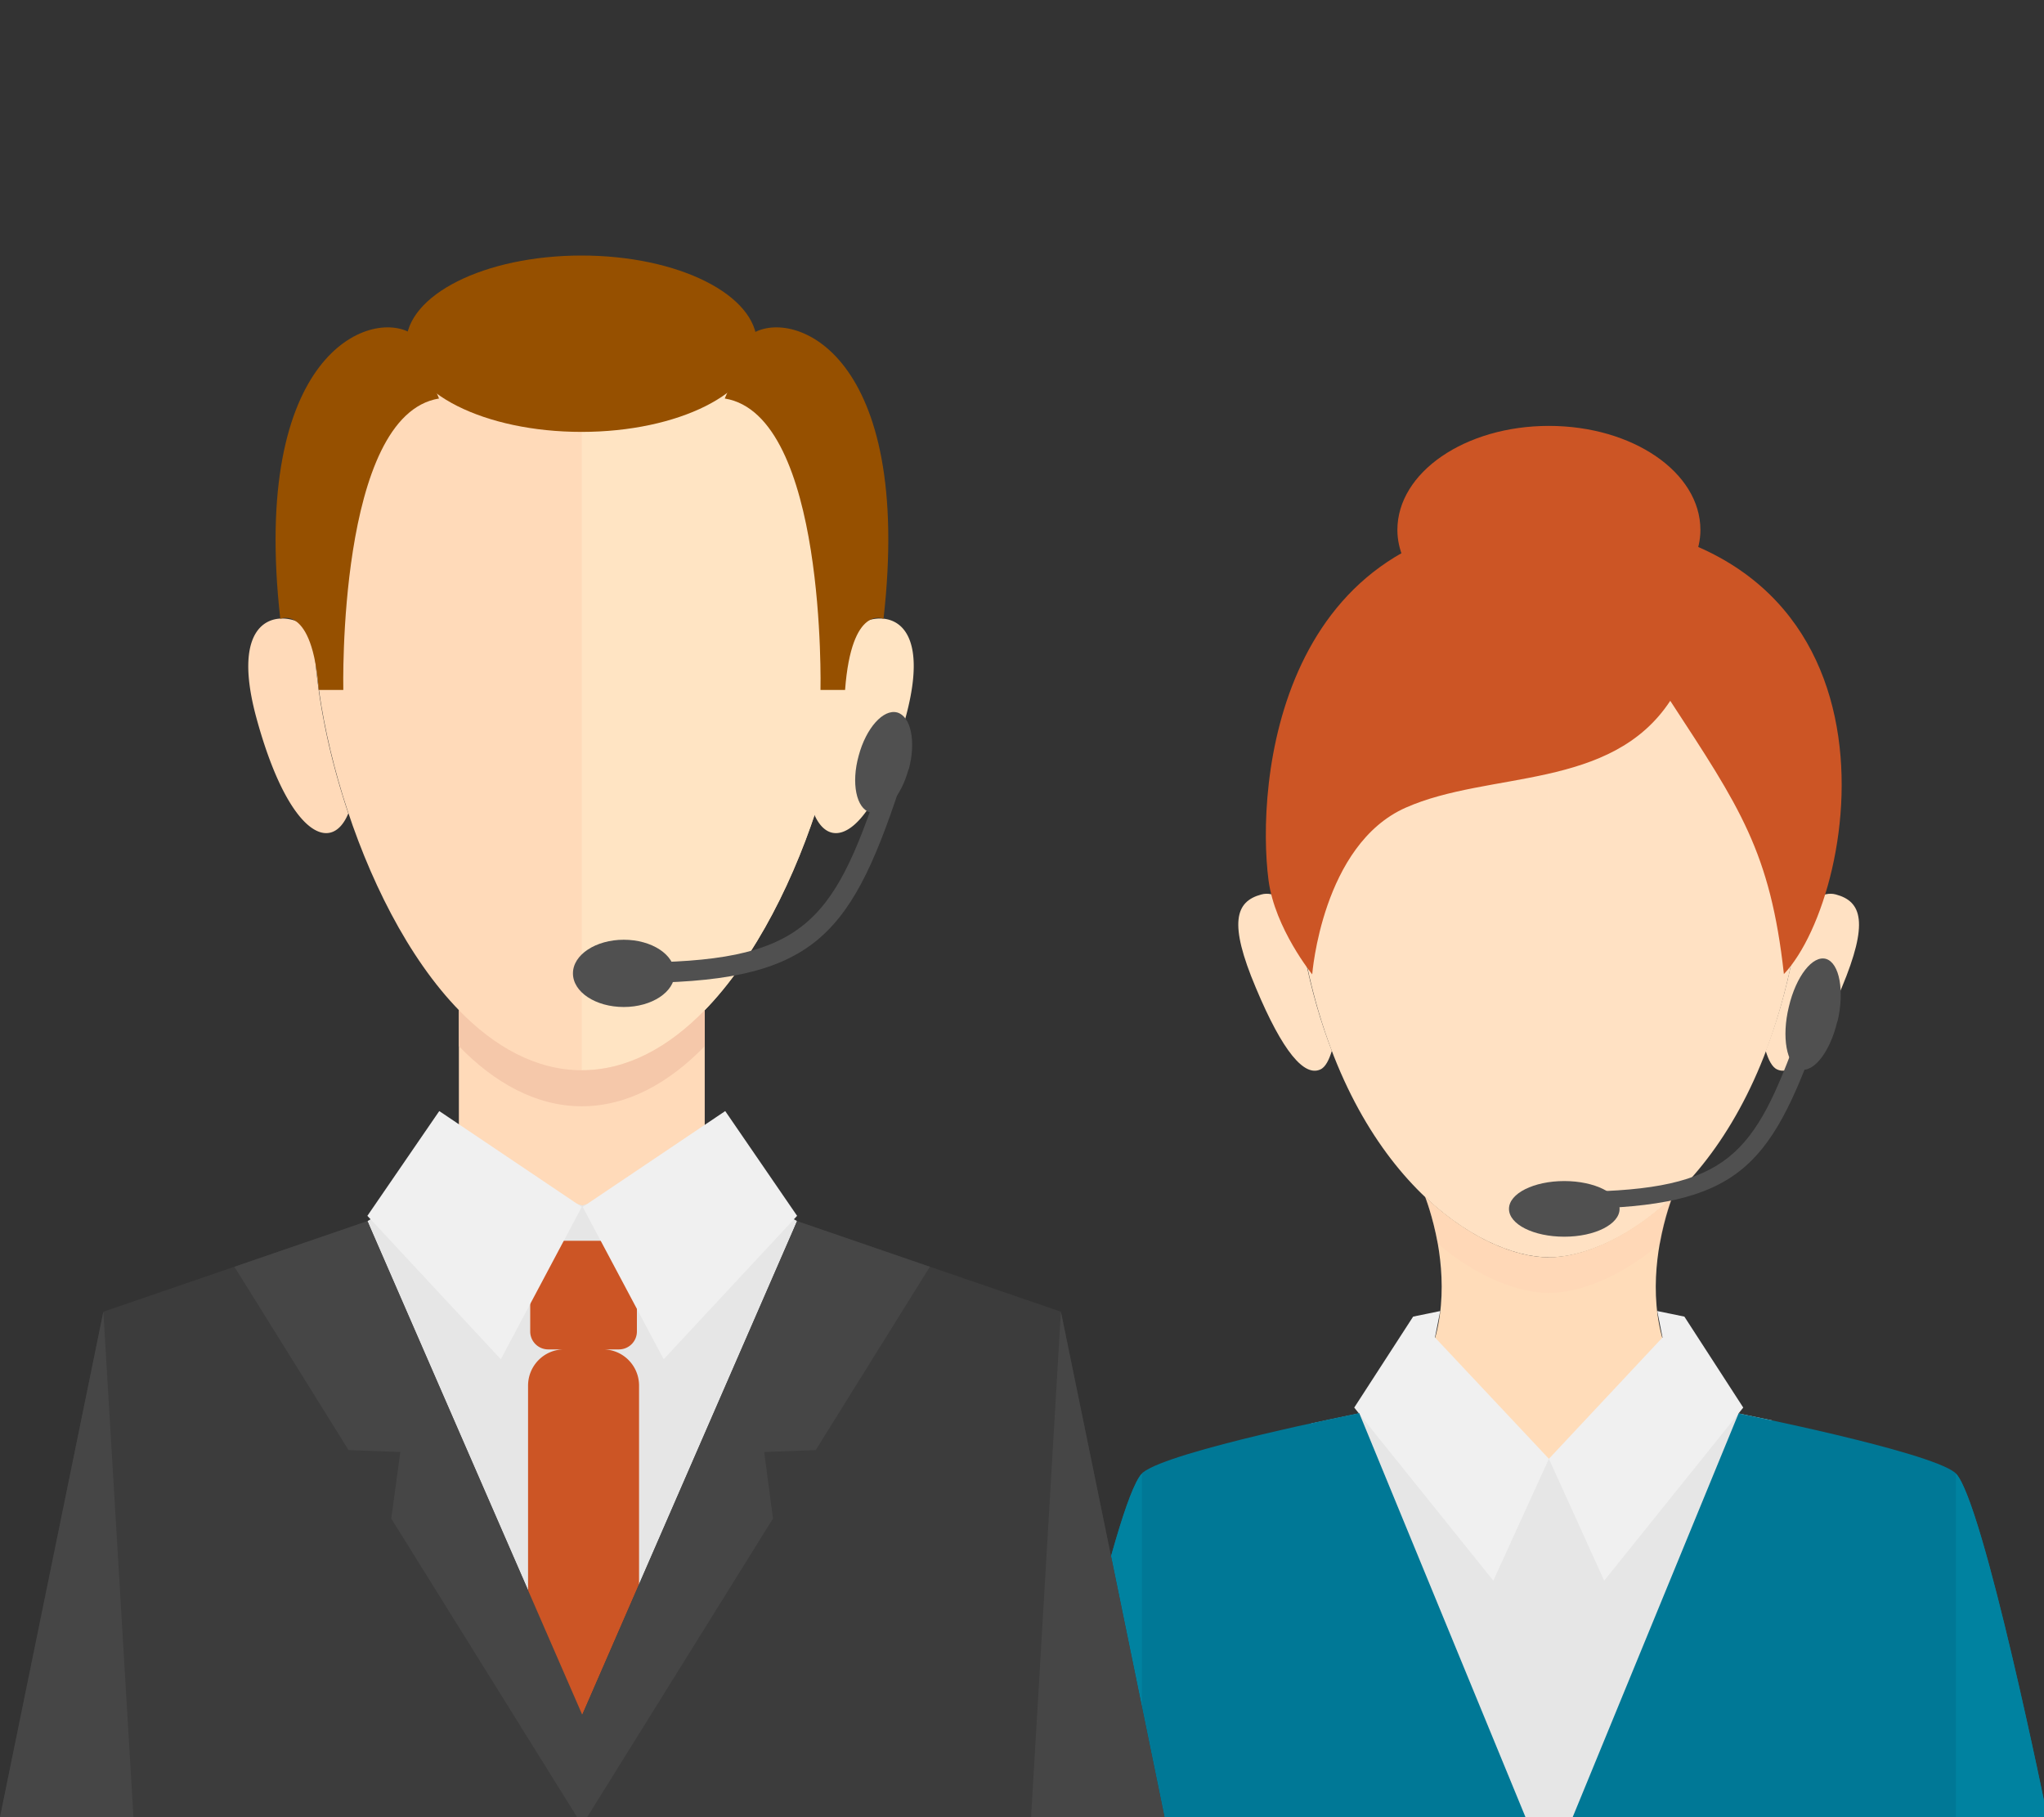
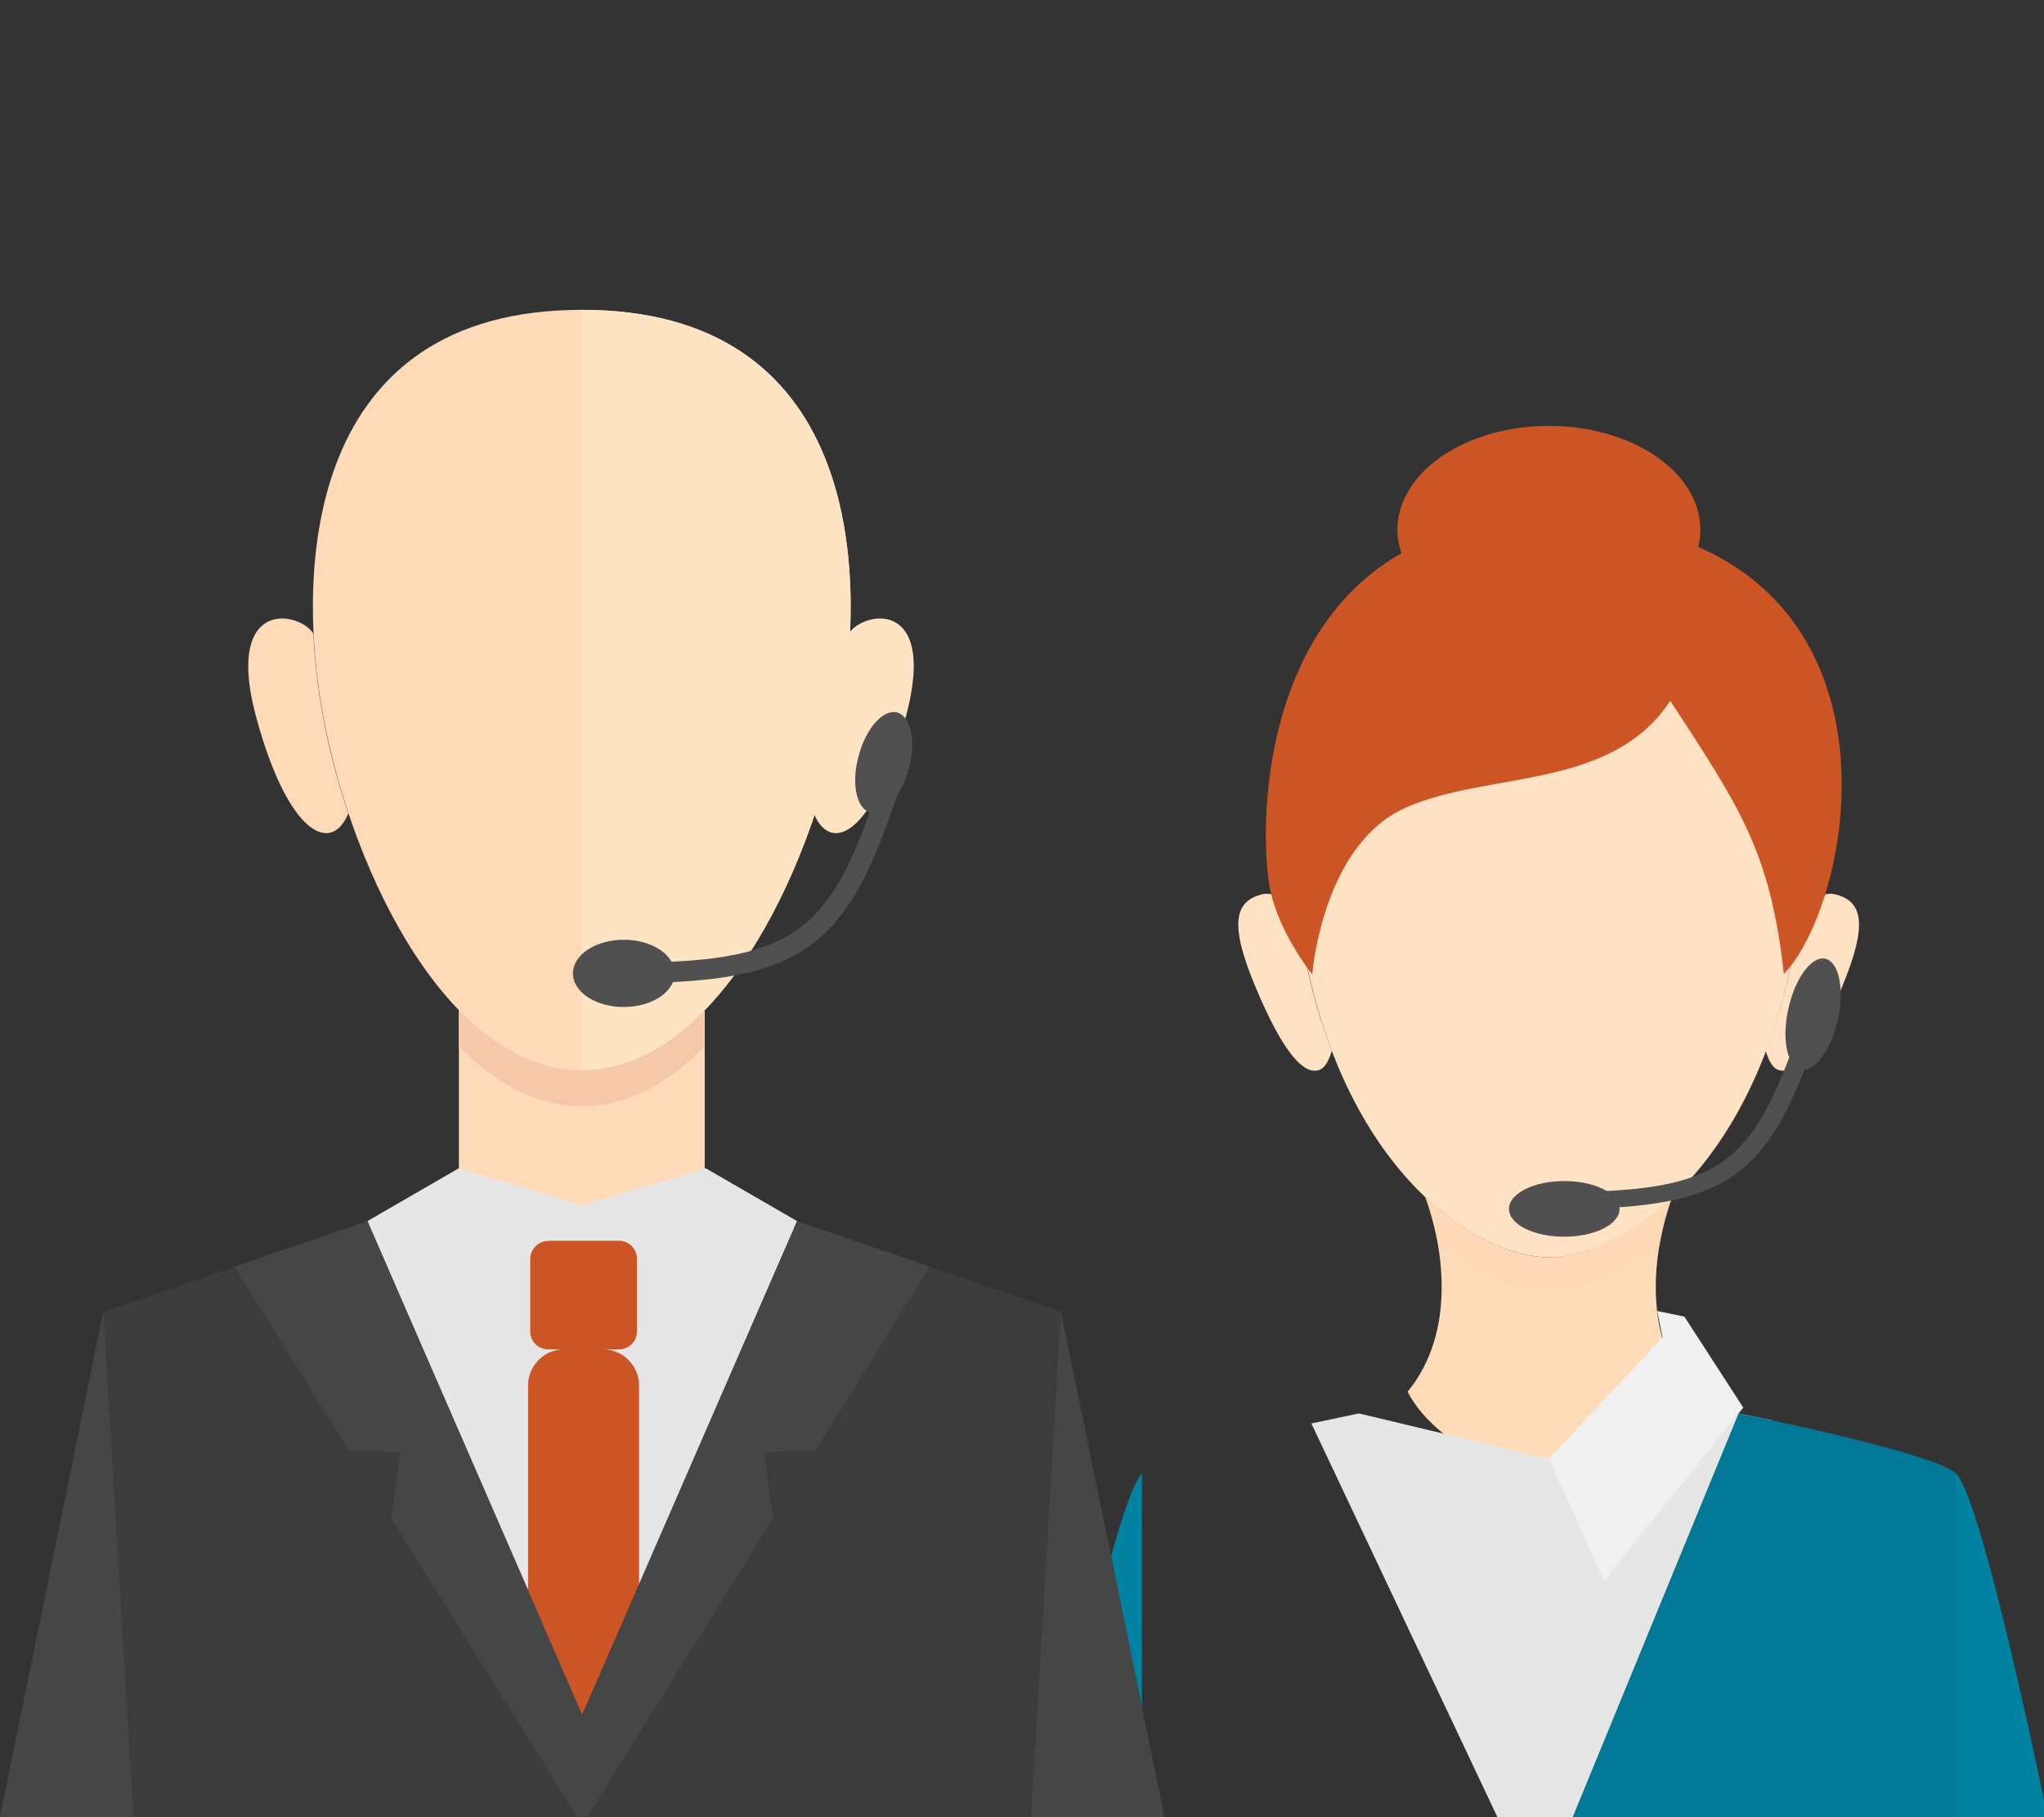
<svg xmlns="http://www.w3.org/2000/svg" width="72" height="64" fill="none">
  <rect width="100%" height="100%" fill="#333333" stroke="none" />
  <g clip-path="url(#clip0_247_614)">
    <path d="M54.56 44.282c2.474 0 7.09-2.88 8.6-10.662 1.51-7.771-2.074-12.74-8.6-12.74-6.525 0-10.119 4.969-8.6 12.74 1.51 7.771 6.136 10.662 8.6 10.662z" fill="#FFE1C3" />
    <path d="M45.95 33.63c-.087-.46-.156-.902-.214-1.343-.39-.549-.838-.911-1.305-.784-.916.245-1.16 1-.195 3.283.955 2.284 1.714 3.136 2.27 2.881.184-.078.311-.343.408-.656-.39-1.01-.72-2.127-.964-3.391v.01zM63.15 33.63c.088-.46.157-.902.215-1.343.39-.549.838-.911 1.305-.784.916.245 1.16 1 .205 3.283-.955 2.284-1.715 3.136-2.27 2.881-.185-.078-.311-.343-.409-.656.39-1.01.721-2.127.965-3.391l-.01.01z" fill="#FFE1C3" />
    <path d="M63.16 33.63c1.51-7.772-2.075-12.74-8.6-12.74v23.402c2.473 0 7.09-2.881 8.6-10.662z" fill="#FFE1C3" opacity=".2" />
    <path d="M54.56 18.665c1.811 0 3.564.343 5.123 1.01.136-.324.214-.657.214-1.01 0-2.028-2.386-3.665-5.337-3.665-2.951 0-5.337 1.637-5.337 3.665 0 .353.078.686.214 1.01 1.558-.667 3.311-1.01 5.123-1.01z" fill="#CC5525" />
    <path d="M59.537 49.016c-1.11 2.205-4.977 3.44-4.977 3.44s-3.857-1.235-4.977-3.44c1.354-1.657 1.315-3.783 1.062-5.224-.176-.96-.439-1.627-.439-1.627h.01c1.558 1.47 3.185 2.117 4.334 2.117 1.15 0 2.776-.646 4.344-2.116h.01s-.263.656-.439 1.626c-.253 1.431-.302 3.567 1.062 5.224h.01z" fill="#FFDCB9" />
    <path d="M46.193 50.133L52.748 64h4.149l5.522-13.975-1.178-.245-6.681 1.598-6.692-1.598-1.675.353z" fill="#E6E6E6" />
-     <path d="M50.732 46.174l-.954.196-2.075 3.204 4.899 6.096 1.958-4.292-4.013-4.273.185-.931z" fill="#F0F0F0" />
-     <path d="M53.722 64H37s2.24-11.074 3.224-12.103c.01-.02.029-.03.039-.04.954-.764 7.616-2.087 7.616-2.087l5.853 14.22-.01.01z" fill="#007896" />
    <path d="M58.377 46.174l.955.196 2.074 3.204-4.898 6.096-1.948-4.292 4.002-4.273-.185-.931z" fill="#F0F0F0" />
    <path d="M61.241 49.78s6.652 1.323 7.616 2.078C69.812 52.622 72.12 64 72.12 64H55.397l5.844-14.22z" fill="#007896" />
    <path d="M58.913 42.175s-.263.657-.438 1.627c-1.422 1.206-2.873 1.735-3.915 1.735-1.043 0-2.494-.53-3.916-1.735-.175-.96-.438-1.627-.438-1.627h.01c1.558 1.47 3.185 2.117 4.334 2.117 1.15 0 2.776-.647 4.344-2.117h.02z" fill="#FFC8AF" opacity=".2" />
    <path d="M54.462 18.273c-9.486 0-10.216 9.36-9.778 12.73.224 1.696 1.539 3.313 1.539 3.313s.35-4.567 3.292-5.87c2.94-1.304 7.236-.598 9.32-3.764 2.445 3.744 3.526 5.312 4.003 9.624 2.708-2.862 4.86-15.945-8.366-16.043l-.01.01z" fill="#CC5525" />
    <path d="M40.224 51.897V64H37s2.24-11.074 3.224-12.103zM68.897 51.897V64h3.224s-2.24-11.074-3.224-12.103z" fill="#0082A0" />
    <path d="M57.05 42.576c0 .54-.869.98-1.948.98s-1.948-.434-1.948-.98.878-.98 1.948-.98c1.07 0 1.948.434 1.948.98zM64.718 35.978c-.253 1.074-.84 1.822-1.314 1.681-.473-.15-.652-1.14-.391-2.204.253-1.075.84-1.822 1.313-1.682.473.15.653 1.13.4 2.205h-.008z" fill="#505050" />
    <path d="M55.1 42.576v-.598c5.579 0 6.579-1.07 8.133-5.282l.633.19c-1.656 4.48-2.93 5.69-8.765 5.69z" fill="#505050" />
    <path d="M20.493 37.693c4.65 0 8.031-6.803 9.082-12.328 1.06-5.526.53-14.453-9.082-14.453s-10.141 8.927-9.082 14.453c1.06 5.525 4.44 12.328 9.082 12.328z" fill="#FFDAB9" />
    <path d="M11.403 25.365a21.56 21.56 0 01-.361-3.013c-.017-.042-.025-.076-.025-.076-.614-.795-3.095-1.117-1.993 2.979 1.11 4.095 2.632 4.873 3.246 3.393-.37-1.1-.665-2.217-.867-3.283z" fill="#FFDAB9" />
    <path d="M29.533 25.365c.177-.923.311-1.946.362-3.013a.653.653 0 00.025-.076c.614-.795 3.095-1.117 1.984 2.979-1.11 4.095-2.623 4.873-3.237 3.393.37-1.1.664-2.217.866-3.283z" fill="#FFE4C3" />
    <path d="M20.494 37.058c-1.606 0-3.07-.82-4.33-2.115v8.758h8.66v-8.758c-1.26 1.295-2.724 2.115-4.33 2.115z" fill="#FFDAB9" />
    <path d="M29.575 25.365c1.06-5.526.53-14.453-9.082-14.453v26.781c4.65 0 8.023-6.803 9.082-12.328z" fill="#FFE4C3" />
-     <path d="M26.665 12.105c0 1.718-2.766 3.106-6.18 3.106-3.415 0-6.181-1.388-6.181-3.106 0-1.717 2.766-3.105 6.18-3.105 3.415 0 6.181 1.388 6.181 3.105z" fill="#965000" />
-     <path d="M14.49 11.742c-1.447-.88-5.668.693-4.617 10.052 0 0 1.127-.525 1.354 2.505h.866s-.218-9.68 3.372-10.264l-.983-2.302.008.009zM26.514 11.742c1.447-.88 5.668.693 4.608 10.052 0 0-1.126-.525-1.354 2.505h-.866s.219-9.68-3.372-10.264l.984-2.302v.009z" fill="#965000" />
    <path d="M28.078 43.007l-3.22-1.862-4.348 1.312-4.348-1.312-3.22 1.862 7.55 19.504h.034l7.552-19.504z" fill="#E6E6E6" />
    <path d="M12.942 43.007l-9.3 3.19L0 64h20.56l-.008-3.511-7.61-17.482z" fill="#3C3C3C" />
    <path d="M22.51 57.941l-1.883 4.147-2.026-4.147v-9.138c0-.702.563-1.278 1.27-1.278h1.37c.698 0 1.27.567 1.27 1.278v9.139zM19.307 43.7h2.498c.353 0 .63.288.63.635v2.556a.632.632 0 01-.63.634h-2.498a.632.632 0 01-.63-.634v-2.547c0-.355.286-.635.63-.635v-.008z" fill="#CC5525" />
    <path d="M3.641 46.197L4.701 64H0l3.641-17.803z" fill="#464646" />
    <path d="M28.079 43.007l9.292 3.19L41.02 64H20.46l.008-3.511 7.61-17.482z" fill="#3C3C3C" />
    <path d="M32.754 44.615l-4.676-1.608-7.568 17.388-7.568-17.388-4.684 1.608 4.02 6.456 1.824.068-.32 2.343 6.543 10.51h.362l6.542-10.51-.311-2.343 1.816-.068 4.02-6.456zM37.37 46.197L36.32 64h4.7l-3.65-17.803z" fill="#464646" />
-     <path d="M20.493 42.508l-5.02-3.377-2.532 3.69 4.701 5.051 2.85-5.364zM20.526 42.508l5.02-3.377 2.532 3.69-4.7 5.051-2.852-5.364z" fill="#F0F0F0" />
    <path d="M24.825 35.578c-1.262 1.294-2.725 2.115-4.331 2.115-1.606 0-3.07-.82-4.33-2.115v1.269c1.26 1.294 2.724 2.115 4.33 2.115 1.606 0 3.07-.82 4.33-2.115v-1.27z" fill="#F5C8AA" />
    <path d="M23.764 34.282c0 .651-.799 1.184-1.791 1.184-.992 0-1.791-.525-1.791-1.184 0-.66.807-1.185 1.79-1.185.985 0 1.792.524 1.792 1.184zM32.004 27.09c-.26.972-.866 1.65-1.353 1.522-.488-.135-.673-1.032-.404-1.997.26-.973.866-1.65 1.354-1.523.488.136.672 1.024.412 1.997h-.009z" fill="#505050" />
    <path d="M22.242 34.62v-.72c6.004 0 7.08-1.285 8.754-6.345l.681.228c-1.782 5.382-3.153 6.837-9.435 6.837z" fill="#505050" />
  </g>
  <defs>
    <clipPath id="clip0_247_614">
      <path fill="#fff" d="M0 0h72v64H0z" />
    </clipPath>
  </defs>
</svg>